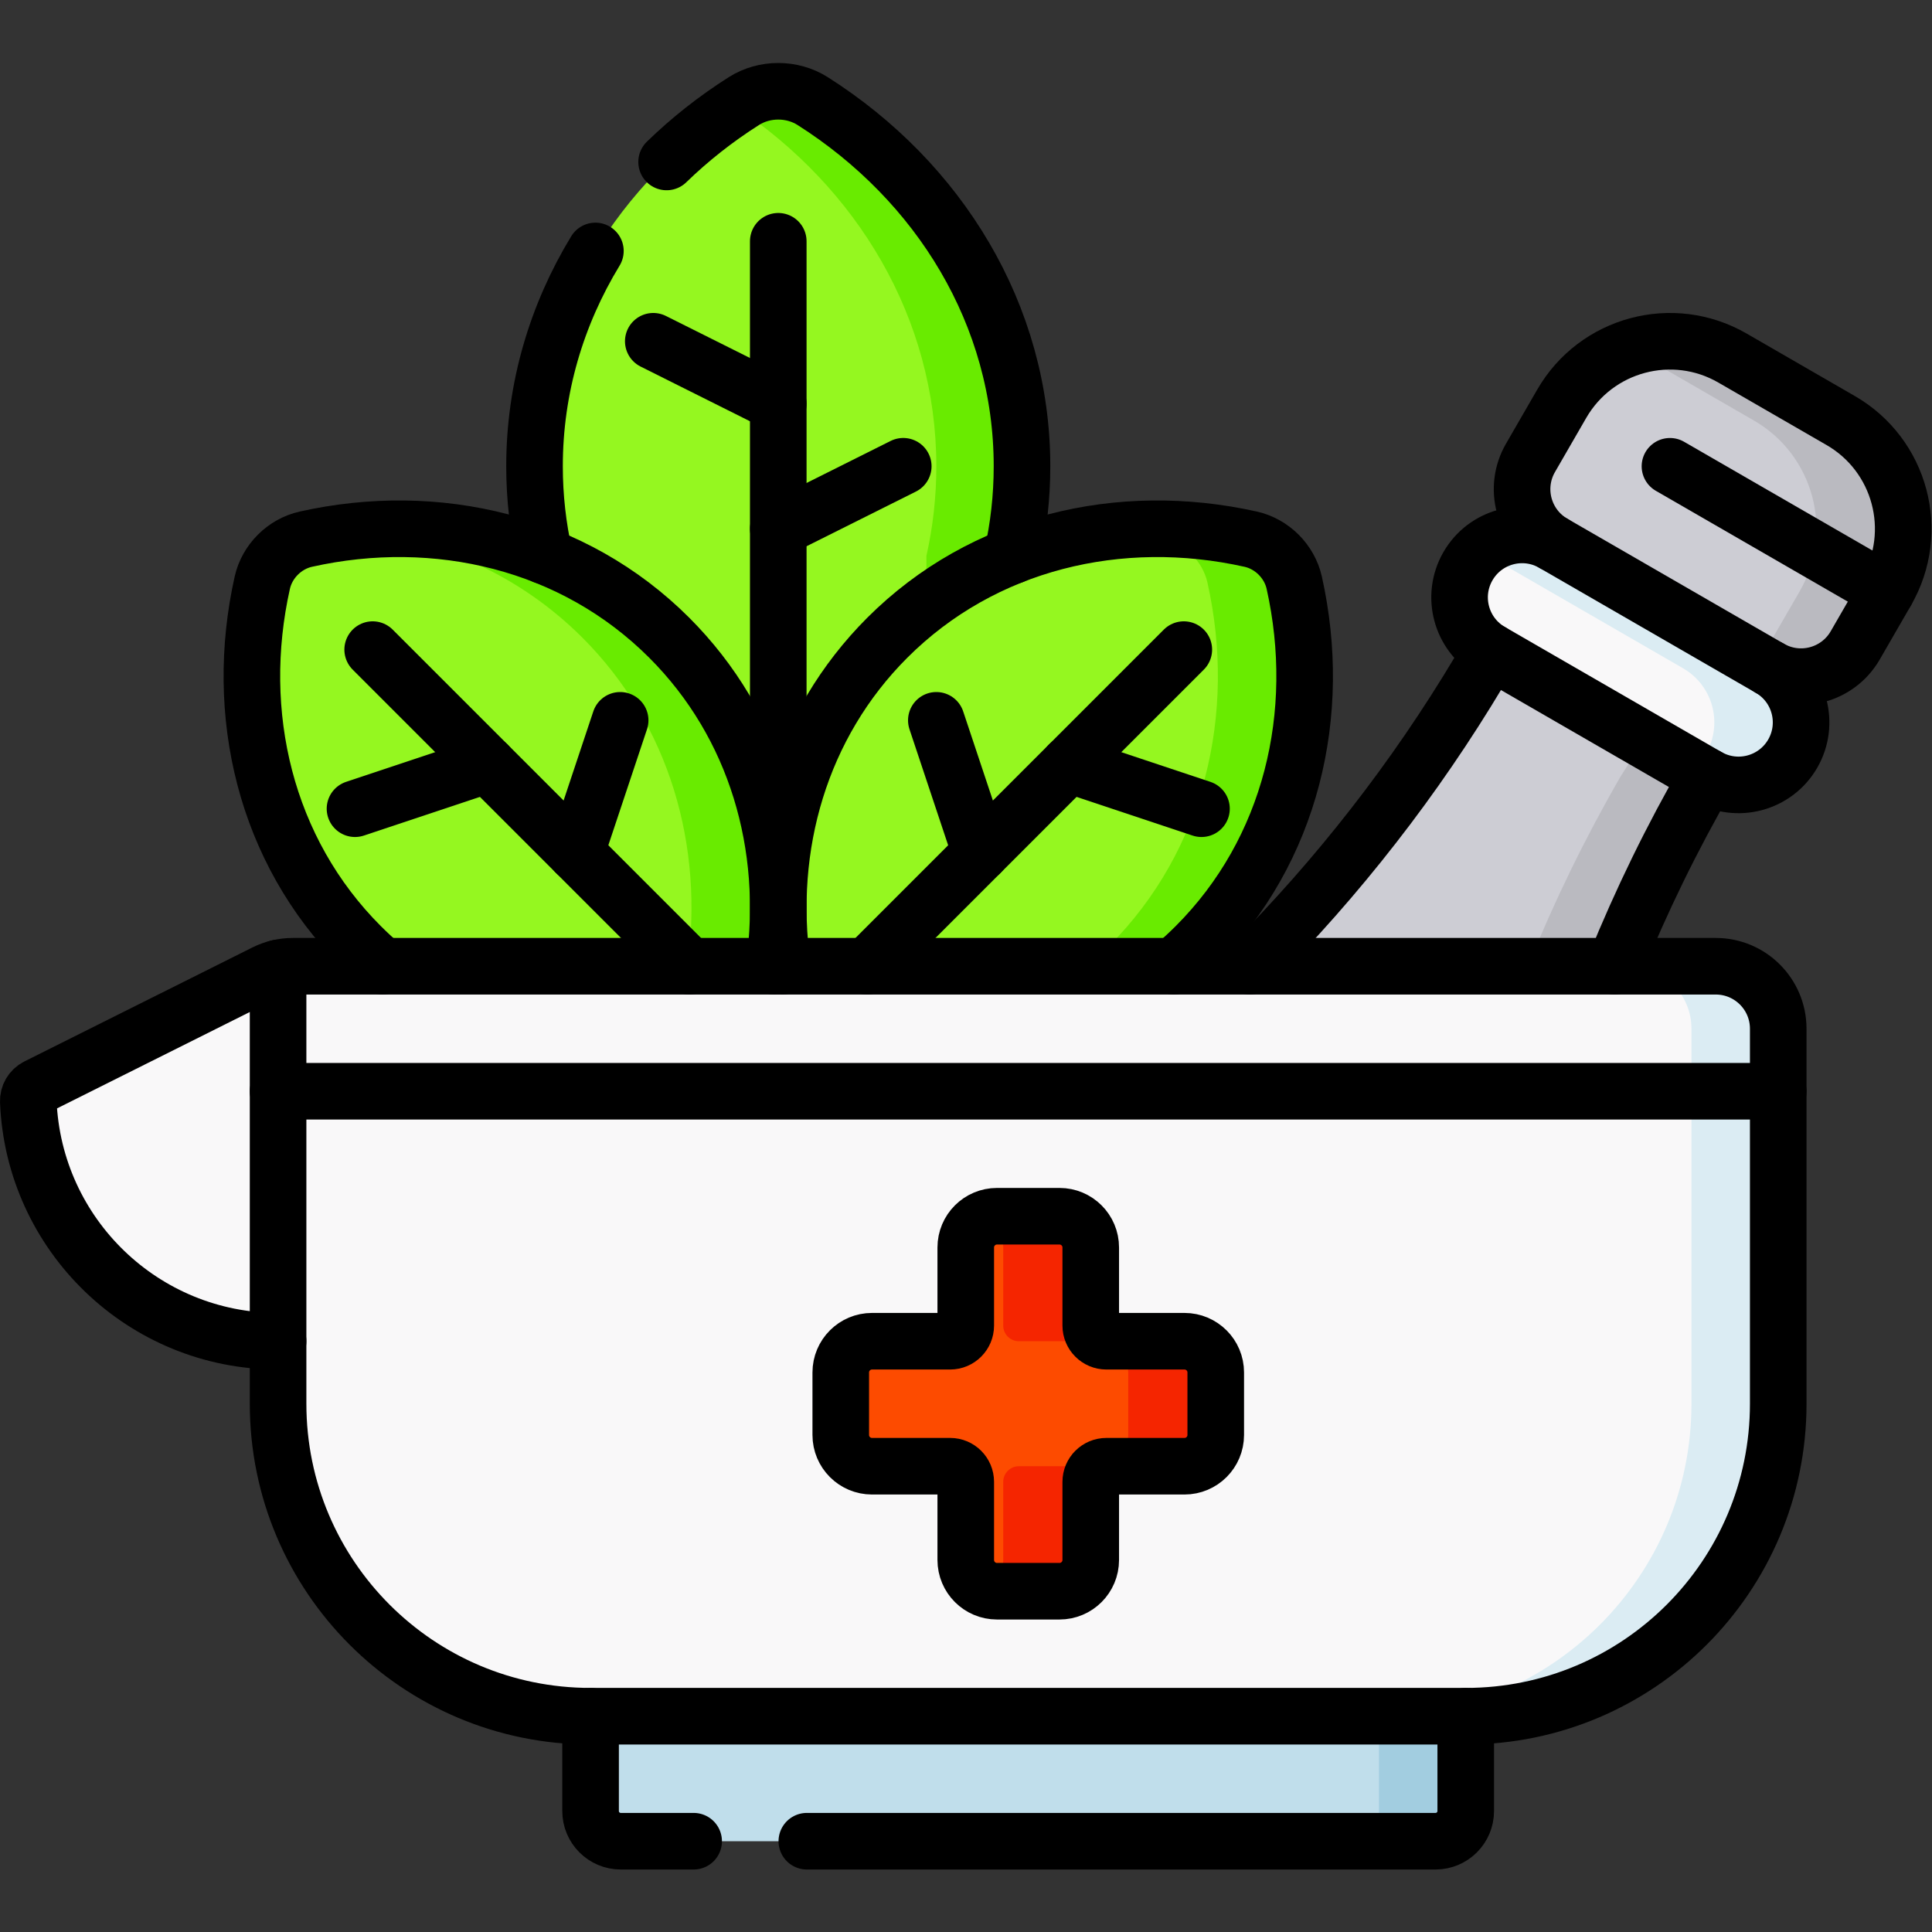
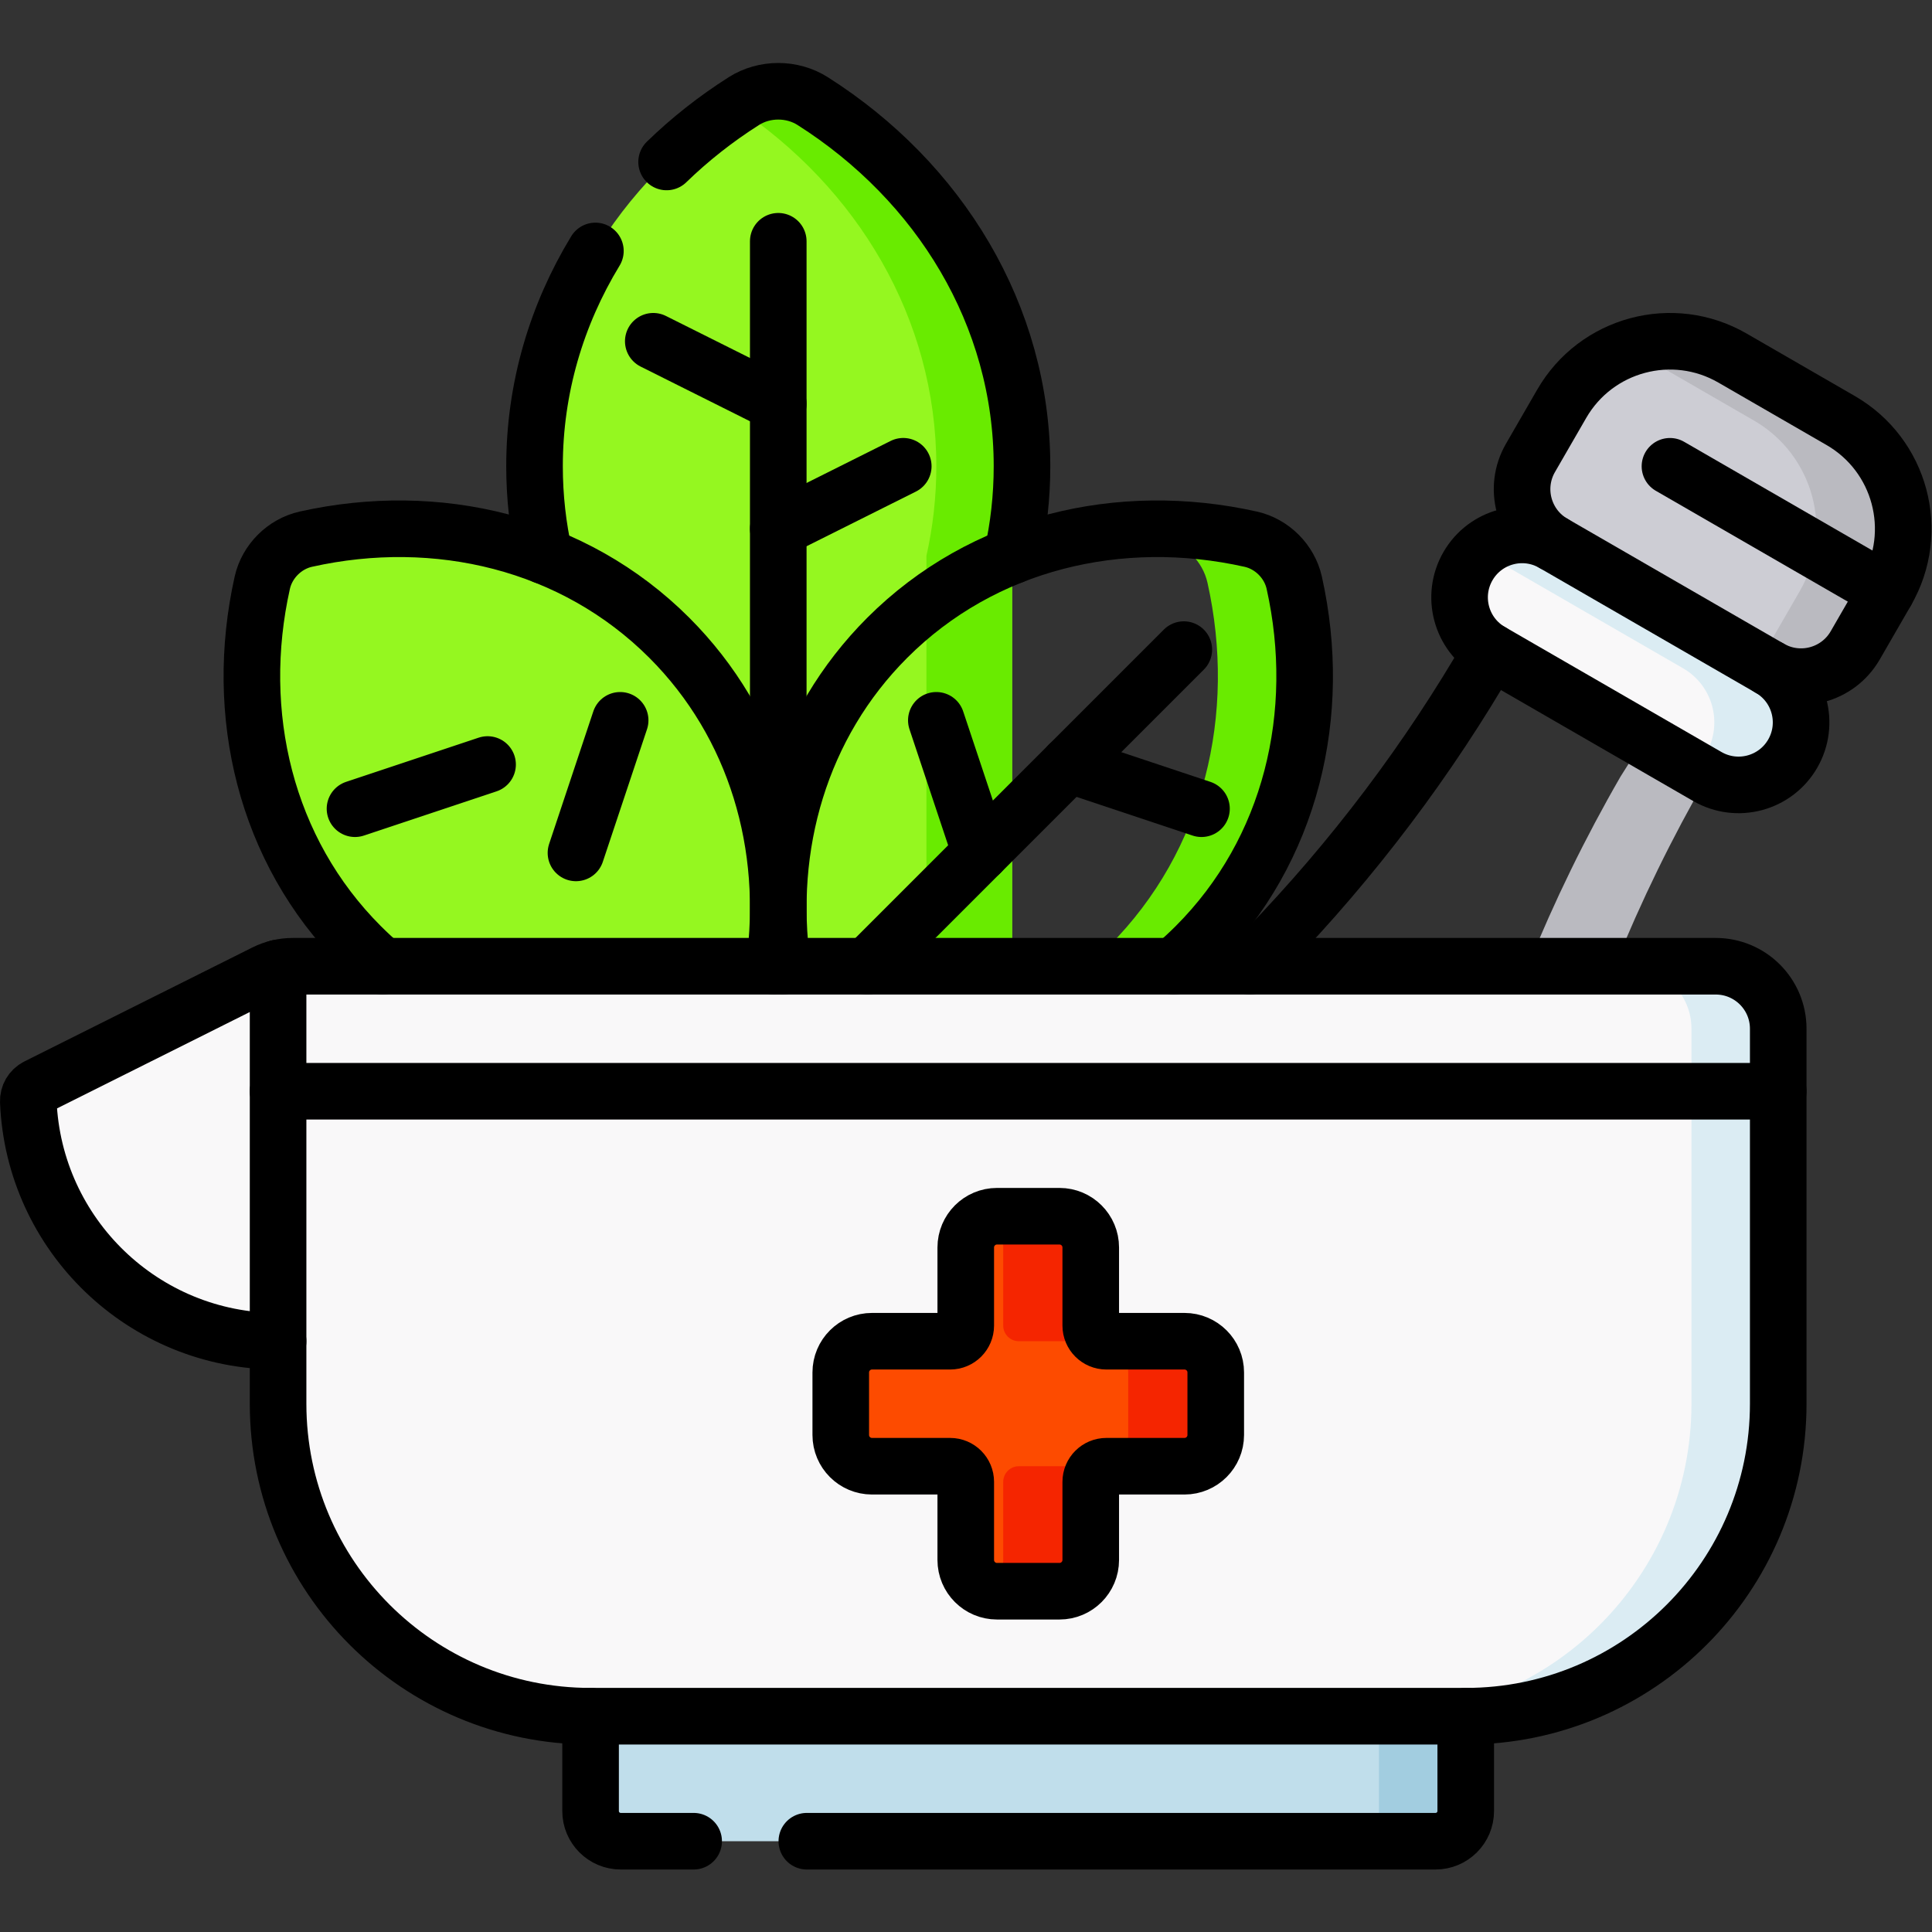
<svg xmlns="http://www.w3.org/2000/svg" id="svg9165" xml:space="preserve" width="682.667" height="682.667" viewBox="0 0 682.667 682.667">
  <rect x="0" y="0" width="682.667" height="682.667" fill="#333333" stroke="none" />
  <defs id="defs9169">
    <clipPath clipPathUnits="userSpaceOnUse" id="clipPath9179">
      <path d="M 0,512 H 512 V 0 H 0 Z" id="path9177" />
    </clipPath>
  </defs>
  <g id="g9171" transform="matrix(1.333,0,0,-1.333,0,682.667)">
    <g id="g9173">
      <g id="g9175" clip-path="url(#clipPath9179)">
        <g id="g9181" transform="translate(144.317,247.565)">
          <path d="m 0,0 v 117.208 c -1.723,7.675 -2.627,15.621 -2.627,23.76 0,40.094 21.952,75.508 55.49,96.798 5.466,3.469 12.773,3.469 18.239,0 33.539,-21.29 55.491,-56.704 55.491,-96.798 0,-8.141 -0.905,-16.088 -2.628,-23.764 V 0 Z" style="fill:#95f720;fill-opacity:1;fill-rule:nonzero;stroke:none" id="path9183" />
        </g>
        <g id="g9185" transform="translate(215.419,485.331)">
          <path d="m 0,0 c -5.466,3.47 -12.773,3.47 -18.239,0 -0.753,-0.479 -1.494,-0.972 -2.236,-1.464 32.271,-21.428 53.255,-56.141 53.255,-95.334 0,-8.14 -0.905,-16.088 -2.628,-23.764 v -117.204 h 22.711 v 117.204 c 1.722,7.676 2.628,15.624 2.628,23.764 C 55.491,-56.704 33.539,-21.29 0,0" style="fill:#69eb00;fill-opacity:1;fill-rule:nonzero;stroke:none" id="path9187" />
        </g>
        <g id="g9189" transform="translate(207.382,247.565)">
-           <path d="m 0,0 v 8.434 c -4.425,31.776 4.699,63.962 27.811,87.075 25.364,25.363 61.656,33.881 96.341,26.132 5.654,-1.263 10.277,-5.886 11.539,-11.539 7.749,-34.686 -0.768,-70.978 -26.131,-96.341 -1.868,-1.867 -3.794,-3.644 -5.775,-5.328 l 0,-8.433 z" style="fill:#95f720;fill-opacity:1;fill-rule:nonzero;stroke:none" id="path9191" />
-         </g>
+           </g>
        <g id="g9193" transform="translate(343.073,357.667)">
          <path d="m 0,0 c -1.263,5.653 -5.886,10.276 -11.539,11.539 -12.053,2.692 -24.298,3.416 -36.213,2.156 4.413,-0.459 8.826,-1.176 13.213,-2.156 C -28.886,10.276 -24.263,5.653 -23,0 c 7.749,-34.686 -0.769,-70.978 -26.132,-96.341 -1.867,-1.867 -3.794,-3.643 -5.774,-5.328 v -8.432 h 23 v 8.432 c 1.98,1.685 3.907,3.461 5.774,5.328 C -0.769,-70.978 7.749,-34.686 0,0" style="fill:#69eb00;fill-opacity:1;fill-rule:nonzero;stroke:none" id="path9195" />
        </g>
        <g id="g9197" transform="translate(205.218,247.566)">
          <path d="m 0,0 v 8.434 c 4.425,31.776 -4.699,63.962 -27.811,87.074 -25.364,25.363 -61.656,33.881 -96.341,26.132 -5.653,-1.263 -10.276,-5.886 -11.539,-11.539 -7.749,-34.686 0.768,-70.978 26.132,-96.341 1.867,-1.867 3.793,-3.644 5.774,-5.328 v -8.433 z" style="fill:#95f720;fill-opacity:1;fill-rule:nonzero;stroke:none" id="path9199" />
        </g>
        <g id="g9201" transform="translate(177.407,343.074)">
-           <path d="M 0,0 C -22.156,22.155 -52.65,31.454 -83.128,28.288 -60.755,25.923 -39.551,16.55 -23,0 0.112,-23.112 9.236,-55.298 4.811,-87.074 v -8.434 H -75.975 27.811 v 8.434 C 32.236,-55.298 23.112,-23.112 0,0" style="fill:#69eb00;fill-opacity:1;fill-rule:nonzero;stroke:none" id="path9203" />
-         </g>
+           </g>
        <g id="g9205" transform="translate(469.142,334.983)">
          <path d="m 0,0 c 7.924,-4.574 18.056,-1.859 22.631,6.063 l 8.283,14.348 C 40.063,36.259 34.634,56.522 18.786,65.672 13.558,68.69 -4.68,79.22 -9.908,82.238 -25.756,91.389 -46.02,85.959 -55.169,70.111 l -8.283,-14.347 c -4.575,-7.924 -1.861,-18.056 6.063,-22.63 L -36.978,2.22 Z" style="fill:#cdcdd4;fill-opacity:1;fill-rule:nonzero;stroke:none" id="path9207" />
        </g>
        <g id="g9209" transform="translate(487.928,400.655)">
          <path d="m 0,0 c -5.229,3.019 -23.466,13.548 -28.694,16.567 -8.881,5.127 -19.149,5.674 -28.071,2.376 1.726,-0.64 3.423,-1.425 5.071,-2.376 C -46.466,13.548 -28.229,3.019 -23,0 -7.152,-9.149 -1.723,-29.413 -10.872,-45.261 l -8.283,-14.346 c -1.39,-2.408 -3.297,-4.326 -5.494,-5.713 l 5.863,-0.352 c 7.924,-4.574 18.056,-1.859 22.631,6.065 l 8.283,14.346 C 21.277,-29.413 15.848,-9.149 0,0" style="fill:#babac0;fill-opacity:1;fill-rule:nonzero;stroke:none" id="path9211" />
        </g>
        <g id="g9213" transform="translate(452.575,306.289)">
-           <path d="m 0,0 v 0 c -9.348,-16.189 -17.55,-32.994 -24.556,-50.289 v -6.5 h -96.728 v 6.5 l 4.498,4.651 c 22.945,23.731 59.397,78.772 59.397,78.772 l 36.978,-2.22 z" style="fill:#cdcdd4;fill-opacity:1;fill-rule:nonzero;stroke:none" id="path9215" />
-         </g>
+           </g>
        <g id="g9217" transform="translate(440.818,324.095)">
          <path d="m 0,0 -11.243,-17.806 c -9.348,-16.189 -17.55,-32.994 -24.556,-50.289 v -6.5 h 23 v 6.5 c 7.006,17.295 15.208,34.1 24.556,50.289 z" style="fill:#babac0;fill-opacity:1;fill-rule:nonzero;stroke:none" id="path9219" />
        </g>
        <g id="g9221" transform="translate(395.187,339.423)">
          <path d="m 0,0 c -7.924,4.574 -10.639,14.706 -6.064,22.63 4.575,7.924 14.707,10.639 22.63,6.064 L 73.955,-4.439 c 7.924,-4.575 10.639,-14.707 6.064,-22.631 -4.575,-7.923 -14.706,-10.638 -22.63,-6.064 z" style="fill:#f9f8f9;fill-opacity:1;fill-rule:nonzero;stroke:none" id="path9223" />
        </g>
        <g id="g9225" transform="translate(469.142,334.983)">
          <path d="m 0,0 -57.389,33.134 c -6.392,3.69 -14.217,2.631 -19.408,-2.074 L -23,0 c 7.924,-4.574 10.639,-14.707 6.063,-22.631 -0.883,-1.53 -1.979,-2.862 -3.222,-3.989 l 3.593,-2.074 c 7.923,-4.575 18.055,-1.86 22.629,6.063 C 10.639,-14.707 7.924,-4.574 0,0" style="fill:#dbecf3;fill-opacity:1;fill-rule:nonzero;stroke:none" id="path9227" />
        </g>
        <g id="g9229" transform="translate(380.533,24.066)">
          <path d="m 0,0 h -215.985 c -4.419,0 -8,3.582 -8,8 V 45.601 H 8 V 8 C 8,3.582 4.418,0 0,0" style="fill:#c0deeb;fill-opacity:1;fill-rule:nonzero;stroke:none" id="path9231" />
        </g>
        <g id="g9233" transform="translate(365.533,69.667)">
          <path d="m 0,0 v -37.601 c 0,-4.418 -3.581,-8 -8,-8 h 23 c 4.419,0 8,3.582 8,8 V 0 Z" style="fill:#a2cde0;fill-opacity:1;fill-rule:nonzero;stroke:none" id="path9235" />
        </g>
        <g id="g9237" transform="translate(454.8,256)">
          <path d="m 0,0 h -377.174 c -1.323,0 -2.634,-0.164 -3.91,-0.474 l -10e-4,0.003 v -0.004 c -1.206,-0.293 -2.381,-0.715 -3.498,-1.274 l -60.423,-30.211 c -1.461,-0.73 -2.357,-2.253 -2.291,-3.885 1.371,-34.069 28.463,-61.515 62.385,-63.446 2.138,-0.122 3.827,-1.854 3.827,-3.995 v -12.681 c 0,-45.747 37.085,-82.833 82.833,-82.833 h 231.985 c 45.748,0 82.834,37.086 82.834,82.833 v 99.401 C 16.567,-7.417 9.149,0 0,0" style="fill:#f9f8f9;fill-opacity:1;fill-rule:nonzero;stroke:none" id="path9239" />
        </g>
        <g id="g9241" transform="translate(454.8,256)">
          <path d="m 0,0 h -23 c 9.149,0 16.567,-7.417 16.567,-16.566 v -99.401 c 0,-45.748 -37.086,-82.833 -82.834,-82.833 h 23 c 45.748,0 82.834,37.085 82.834,82.833 v 99.401 C 16.567,-7.417 9.149,0 0,0" style="fill:#dbecf3;fill-opacity:1;fill-rule:nonzero;stroke:none" id="path9243" />
        </g>
        <g id="g9245" transform="translate(313.983,156.6)">
          <path d="m 0,0 h -20.708 c -2.288,0 -4.143,1.854 -4.143,4.143 v 20.708 c 0,4.574 -3.708,8.283 -8.283,8.283 H -49.7 c -4.574,0 -8.283,-3.709 -8.283,-8.283 V 4.143 C -57.983,1.854 -59.838,0 -62.125,0 h -20.708 c -4.575,0 -8.284,-3.708 -8.284,-8.283 V -24.85 c 0,-4.575 3.709,-8.283 8.284,-8.283 h 20.708 c 2.287,0 4.142,-1.854 4.142,-4.141 v -20.708 c 0,-4.576 3.709,-8.285 8.283,-8.285 h 16.566 c 4.575,0 8.283,3.709 8.283,8.285 v 20.708 c 0,2.287 1.855,4.141 4.143,4.141 H 0 c 4.574,0 8.283,3.708 8.283,8.283 V -8.283 C 8.283,-3.708 4.574,0 0,0" style="fill:#fd4b00;fill-opacity:1;fill-rule:nonzero;stroke:none" id="path9247" />
        </g>
        <g id="g9249" transform="translate(313.983,156.601)">
          <path d="m 0,0 h -20.708 c -2.288,0 -4.142,1.854 -4.142,4.142 V 24.85 c 0,4.574 -3.709,8.283 -8.284,8.283 H -49.7 c -1.18,0 -2.301,-0.251 -3.317,-0.695 2.923,-1.28 4.967,-4.194 4.967,-7.588 V 4.142 C -48.05,1.854 -46.195,0 -43.908,0 H -23.2 c 4.575,0 8.284,-3.709 8.284,-8.284 v -16.567 c 0,-4.574 -3.709,-8.283 -8.284,-8.283 h -20.708 c -2.287,0 -4.142,-1.854 -4.142,-4.141 v -20.708 c 0,-3.396 -2.044,-6.31 -4.967,-7.589 1.016,-0.445 2.137,-0.696 3.317,-0.696 h 16.566 c 4.575,0 8.284,3.709 8.284,8.285 v 20.708 c 0,2.287 1.854,4.141 4.142,4.141 H 0 c 4.574,0 8.283,3.709 8.283,8.283 V -8.284 C 8.283,-3.709 4.574,0 0,0" style="fill:#f52500;fill-opacity:1;fill-rule:nonzero;stroke:none" id="path9251" />
        </g>
        <g id="g9253" transform="translate(313.983,156.6)">
          <path d="m 0,0 h -20.708 c -2.288,0 -4.143,1.854 -4.143,4.143 v 20.708 c 0,4.574 -3.708,8.283 -8.283,8.283 H -49.7 c -4.574,0 -8.283,-3.709 -8.283,-8.283 V 4.143 C -57.983,1.854 -59.838,0 -62.125,0 h -20.708 c -4.575,0 -8.284,-3.708 -8.284,-8.283 V -24.85 c 0,-4.575 3.709,-8.283 8.284,-8.283 h 20.708 c 2.287,0 4.142,-1.854 4.142,-4.141 v -20.708 c 0,-4.576 3.709,-8.285 8.283,-8.285 h 16.566 c 4.575,0 8.283,3.709 8.283,8.285 v 20.708 c 0,2.287 1.855,4.141 4.143,4.141 H 0 c 4.574,0 8.283,3.708 8.283,8.283 V -8.283 C 8.283,-3.708 4.574,0 0,0 Z" style="fill:none;stroke:#000000;stroke-width:15;stroke-linecap:round;stroke-linejoin:round;stroke-miterlimit:10;stroke-dasharray:none;stroke-opacity:1" id="path9255" />
        </g>
        <g id="g9257" transform="translate(183.871,24.066)">
          <path d="m 0,0 h -19.323 c -4.419,0 -8,3.582 -8,8 V 33.134 H 204.662 V 8 c 0,-4.418 -3.582,-8 -8,-8 H 30" style="fill:none;stroke:#000000;stroke-width:15;stroke-linecap:round;stroke-linejoin:round;stroke-miterlimit:10;stroke-dasharray:none;stroke-opacity:1" id="path9259" />
        </g>
        <g id="g9261" transform="translate(388.533,57.2)">
          <path d="m 0,0 c 45.748,0 82.834,37.086 82.834,82.833 v 99.4 c 0,9.15 -7.418,16.567 -16.567,16.567 h -377.175 c -2.572,0 -5.108,-0.599 -7.409,-1.749 l -60.422,-30.211 c -1.471,-0.736 -2.358,-2.273 -2.291,-3.916 1.439,-35.326 30.532,-63.525 66.211,-63.525" style="fill:none;stroke:#000000;stroke-width:15;stroke-linecap:round;stroke-linejoin:round;stroke-miterlimit:10;stroke-dasharray:none;stroke-opacity:1" id="path9263" />
        </g>
        <g id="g9265" transform="translate(73.714,255.529)">
          <path d="m 0,0 v -115.496 c 0,-45.747 37.086,-82.833 82.833,-82.833" style="fill:none;stroke:#000000;stroke-width:15;stroke-linecap:round;stroke-linejoin:round;stroke-miterlimit:10;stroke-dasharray:none;stroke-opacity:1" id="path9267" />
        </g>
        <g id="g9269" transform="translate(73.714,222.867)">
          <path d="M 0,0 H 397.653" style="fill:none;stroke:#000000;stroke-width:15;stroke-linecap:round;stroke-linejoin:round;stroke-miterlimit:10;stroke-dasharray:none;stroke-opacity:1" id="path9271" />
        </g>
        <g id="g9273" transform="translate(157.827,445.606)">
          <path d="m 0,0 c -10.282,-16.909 -16.137,-36.367 -16.137,-57.073 0,-8.139 0.905,-16.085 2.628,-23.76" style="fill:none;stroke:#000000;stroke-width:15;stroke-linecap:round;stroke-linejoin:round;stroke-miterlimit:10;stroke-dasharray:none;stroke-opacity:1" id="path9275" />
        </g>
        <g id="g9277" transform="translate(268.282,364.769)">
          <path d="m 0,0 c 1.723,7.676 2.628,15.623 2.628,23.764 0,40.093 -21.952,75.507 -55.491,96.798 -5.466,3.469 -12.773,3.469 -18.239,0 -7.433,-4.719 -14.297,-10.131 -20.48,-16.135" style="fill:none;stroke:#000000;stroke-width:15;stroke-linecap:round;stroke-linejoin:round;stroke-miterlimit:10;stroke-dasharray:none;stroke-opacity:1" id="path9279" />
        </g>
        <g id="g9281" transform="translate(206.3,448.173)">
          <path d="M 0,0 V -159.039" style="fill:none;stroke:#000000;stroke-width:15;stroke-linecap:round;stroke-linejoin:round;stroke-miterlimit:10;stroke-dasharray:none;stroke-opacity:1" id="path9283" />
        </g>
        <g id="g9285" transform="translate(173.167,421.667)">
          <path d="M 0,0 33.133,-16.567" style="fill:none;stroke:#000000;stroke-width:15;stroke-linecap:round;stroke-linejoin:round;stroke-miterlimit:10;stroke-dasharray:none;stroke-opacity:1" id="path9287" />
        </g>
        <g id="g9289" transform="translate(239.433,388.533)">
          <path d="M 0,0 -33.133,-16.566" style="fill:none;stroke:#000000;stroke-width:15;stroke-linecap:round;stroke-linejoin:round;stroke-miterlimit:10;stroke-dasharray:none;stroke-opacity:1" id="path9291" />
        </g>
        <g id="g9293" transform="translate(311.167,255.998)">
          <path d="m 0,0 c 1.98,1.685 3.907,3.461 5.774,5.328 25.364,25.363 33.881,61.655 26.132,96.341 -1.262,5.653 -5.885,10.276 -11.539,11.539 -34.685,7.749 -70.977,-0.769 -96.341,-26.132 C -99.086,63.964 -108.21,31.777 -103.785,0.001" style="fill:none;stroke:#000000;stroke-width:15;stroke-linecap:round;stroke-linejoin:round;stroke-miterlimit:10;stroke-dasharray:none;stroke-opacity:1" id="path9295" />
        </g>
        <g id="g9297" transform="translate(101.433,255.998)">
          <path d="m 0,0 c -1.98,1.685 -3.907,3.461 -5.773,5.328 -25.365,25.363 -33.882,61.655 -26.133,96.341 1.263,5.653 5.886,10.276 11.539,11.539 34.685,7.749 70.977,-0.769 96.342,-26.132 23.111,-23.112 32.235,-55.298 27.81,-87.074" style="fill:none;stroke:#000000;stroke-width:15;stroke-linecap:round;stroke-linejoin:round;stroke-miterlimit:10;stroke-dasharray:none;stroke-opacity:1" id="path9299" />
        </g>
        <g id="g9301" transform="translate(98.787,339.93)">
-           <path d="M 0,0 83.925,-83.926" style="fill:none;stroke:#000000;stroke-width:15;stroke-linecap:round;stroke-linejoin:round;stroke-miterlimit:10;stroke-dasharray:none;stroke-opacity:1" id="path9303" />
-         </g>
+           </g>
        <g id="g9305" transform="translate(94.102,297.758)">
          <path d="M 0,0 35.143,11.715" style="fill:none;stroke:#000000;stroke-width:15;stroke-linecap:round;stroke-linejoin:round;stroke-miterlimit:10;stroke-dasharray:none;stroke-opacity:1" id="path9307" />
        </g>
        <g id="g9309" transform="translate(164.388,321.187)">
          <path d="M 0,0 -11.714,-35.144" style="fill:none;stroke:#000000;stroke-width:15;stroke-linecap:round;stroke-linejoin:round;stroke-miterlimit:10;stroke-dasharray:none;stroke-opacity:1" id="path9311" />
        </g>
        <g id="g9313" transform="translate(313.801,339.93)">
          <path d="M 0,0 -83.93,-83.93" style="fill:none;stroke:#000000;stroke-width:15;stroke-linecap:round;stroke-linejoin:round;stroke-miterlimit:10;stroke-dasharray:none;stroke-opacity:1" id="path9315" />
        </g>
        <g id="g9317" transform="translate(318.486,297.758)">
          <path d="M 0,0 -35.144,11.715" style="fill:none;stroke:#000000;stroke-width:15;stroke-linecap:round;stroke-linejoin:round;stroke-miterlimit:10;stroke-dasharray:none;stroke-opacity:1" id="path9319" />
        </g>
        <g id="g9321" transform="translate(248.2,321.187)">
          <path d="M 0,0 11.714,-35.144" style="fill:none;stroke:#000000;stroke-width:15;stroke-linecap:round;stroke-linejoin:round;stroke-miterlimit:10;stroke-dasharray:none;stroke-opacity:1" id="path9323" />
        </g>
        <g id="g9325" transform="translate(395.187,339.423)">
          <path d="m 0,0 c -7.924,4.574 -10.639,14.706 -6.064,22.63 4.575,7.924 14.707,10.639 22.63,6.064 L 73.955,-4.439 c 7.924,-4.575 10.639,-14.707 6.064,-22.631 -4.575,-7.923 -14.706,-10.638 -22.63,-6.064 z" style="fill:none;stroke:#000000;stroke-width:15;stroke-linecap:round;stroke-linejoin:round;stroke-miterlimit:10;stroke-dasharray:none;stroke-opacity:1" id="path9327" />
        </g>
        <g id="g9329" transform="translate(411.753,368.117)">
          <path d="M 0,0 C -7.924,4.574 -10.639,14.706 -6.063,22.63 L 2.22,36.978 C 11.369,52.825 31.633,58.255 47.48,49.104 52.709,46.086 70.946,35.557 76.175,32.538 92.022,23.389 97.452,3.125 88.303,-12.723 L 80.02,-27.07 c -4.576,-7.923 -14.707,-10.638 -22.631,-6.064" style="fill:none;stroke:#000000;stroke-width:15;stroke-linecap:round;stroke-linejoin:round;stroke-miterlimit:10;stroke-dasharray:none;stroke-opacity:1" id="path9331" />
        </g>
        <g id="g9333" transform="translate(500.056,355.394)">
          <path d="M 0,0 -57.389,33.133" style="fill:none;stroke:#000000;stroke-width:15;stroke-linecap:round;stroke-linejoin:round;stroke-miterlimit:10;stroke-dasharray:none;stroke-opacity:1" id="path9335" />
        </g>
        <g id="g9337" transform="translate(452.575,306.289)">
-           <path d="M 0,0 V 0 C -9.348,-16.189 -17.55,-32.994 -24.556,-50.289" style="fill:none;stroke:#000000;stroke-width:15;stroke-linecap:round;stroke-linejoin:round;stroke-miterlimit:10;stroke-dasharray:none;stroke-opacity:1" id="path9339" />
-         </g>
+           </g>
        <g id="g9341" transform="translate(395.187,339.423)">
          <path d="m 0,0 v 0 c -16.505,-28.587 -36.452,-55.041 -59.397,-78.771 l -4.499,-4.652" style="fill:none;stroke:#000000;stroke-width:15;stroke-linecap:round;stroke-linejoin:round;stroke-miterlimit:10;stroke-dasharray:none;stroke-opacity:1" id="path9343" />
        </g>
      </g>
    </g>
  </g>
</svg>